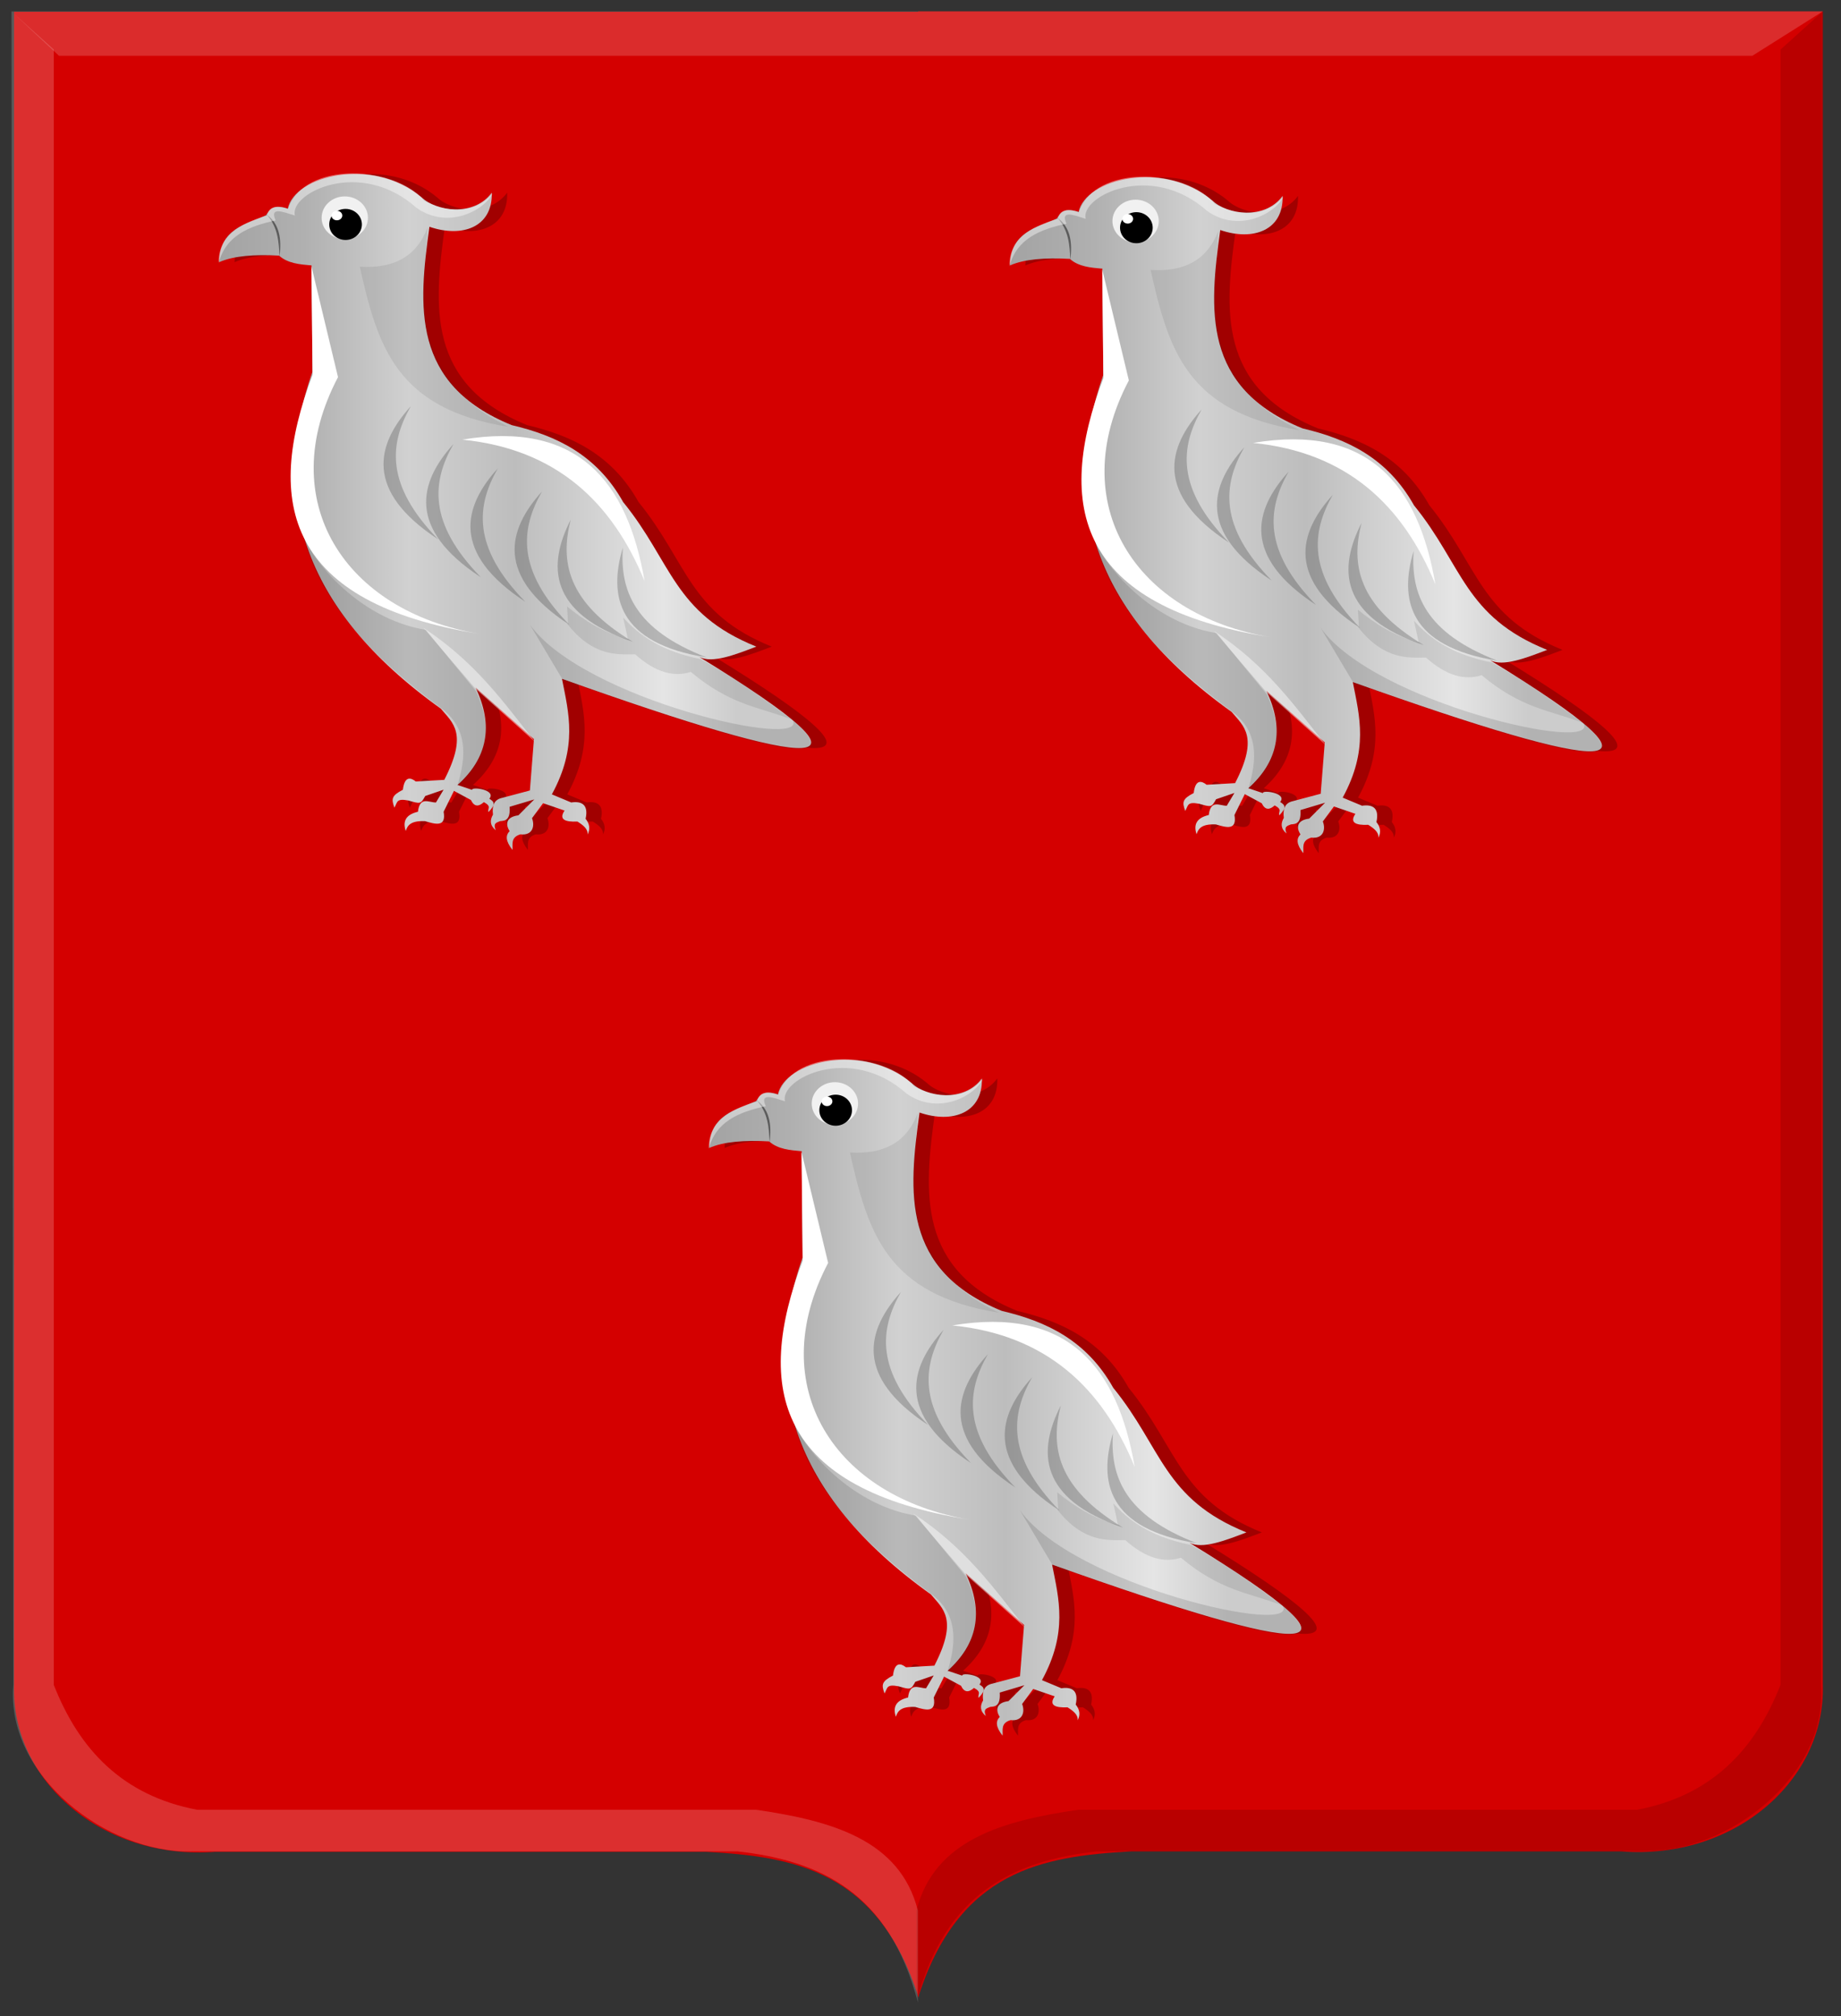
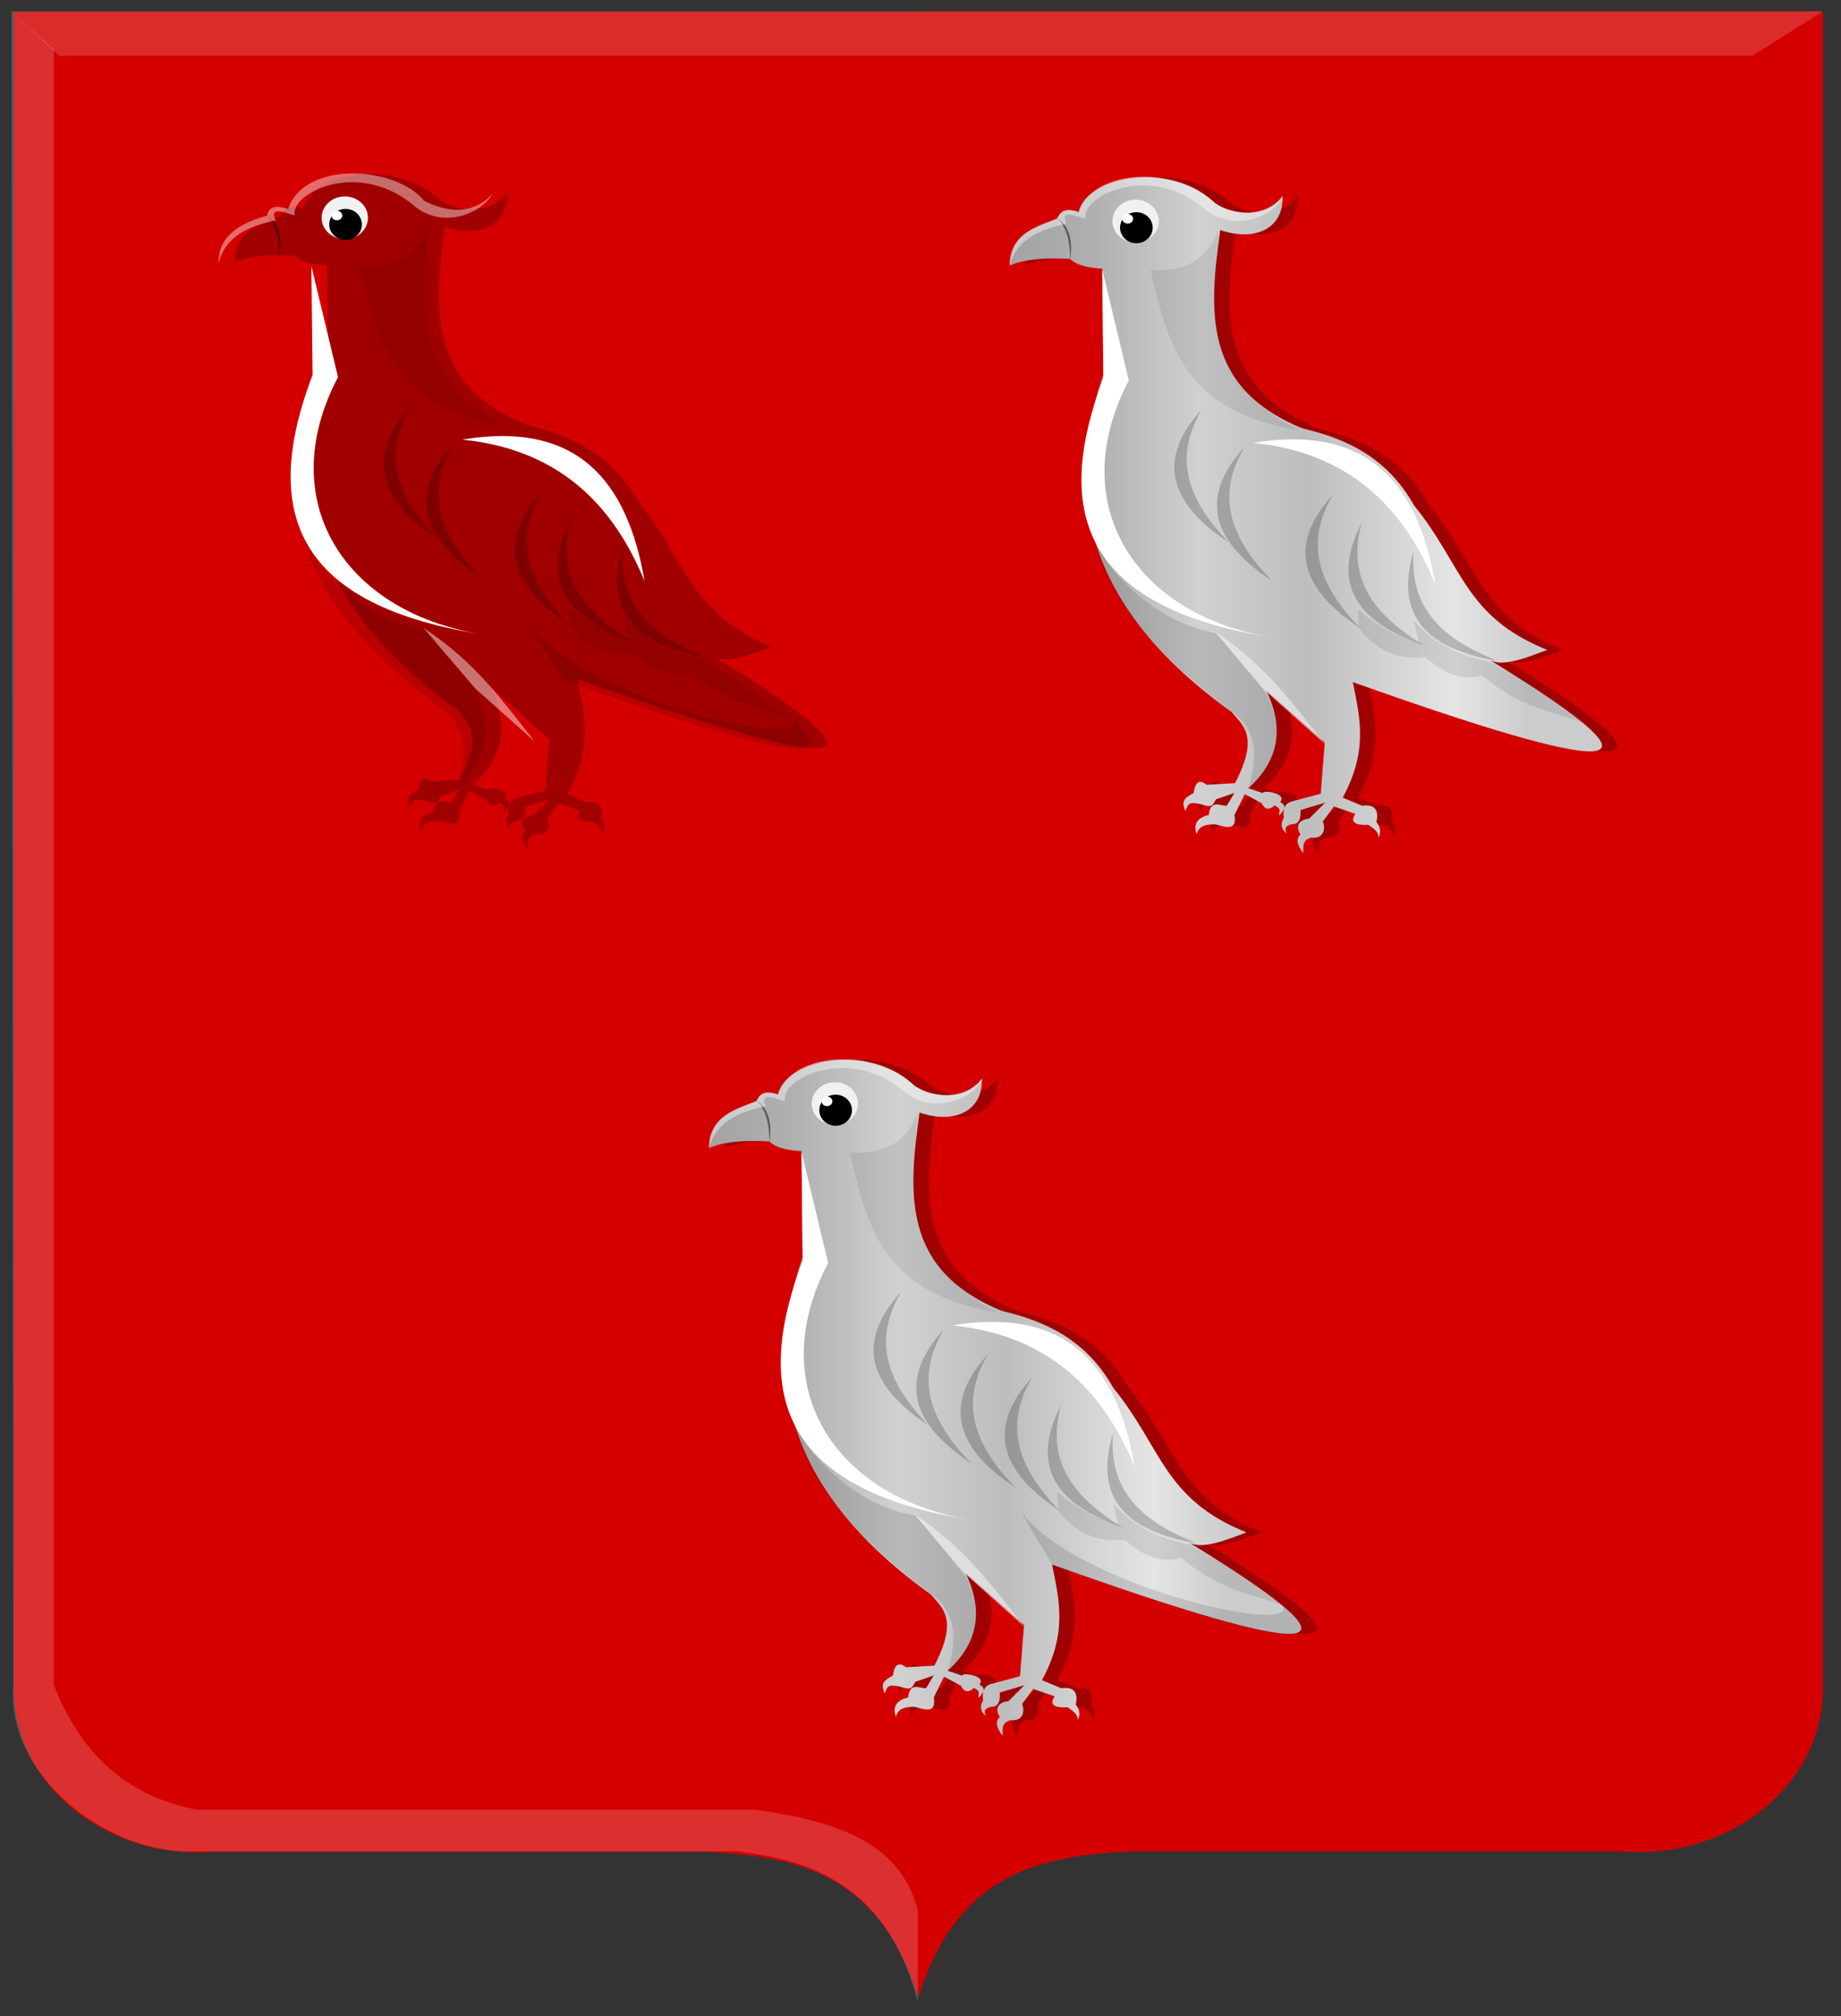
<svg xmlns="http://www.w3.org/2000/svg" xmlns:ns1="http://www.inkscape.org/namespaces/inkscape" xmlns:ns2="http://sodipodi.sourceforge.net/DTD/sodipodi-0.dtd" xmlns:xlink="http://www.w3.org/1999/xlink" width="254.93" height="279.125" id="svg4363" version="1.1" ns1:version="0.48.4 r9939" ns2:docname="Nieuw document 9">
  <rect width="100%" height="100%" fill="#333333" stroke="none" />
  <defs id="defs4365">
    <linearGradient ns1:collect="always" xlink:href="#linearGradient21651" id="linearGradient4421" gradientUnits="userSpaceOnUse" x1="0" y1="174.07" x2="30" y2="174.07" gradientTransform="translate(0,158.891)" />
    <linearGradient id="linearGradient21651">
      <stop id="stop21653" offset="0" style="stop-color:#cc992d;stop-opacity:1;" />
      <stop id="stop21655" offset="0.143" style="stop-color:#e1a832;stop-opacity:1;" />
      <stop style="stop-color:#e5cf5c;stop-opacity:1;" offset="0.321" id="stop21657" />
      <stop id="stop21659" offset="0.5" style="stop-color:#e5c547;stop-opacity:1;" />
      <stop style="stop-color:#ffffa3;stop-opacity:1;" offset="0.75" id="stop21661" />
      <stop id="stop21663" offset="0.875" style="stop-color:#ffd94d;stop-opacity:1;" />
      <stop style="stop-color:#ffdb4e;stop-opacity:1;" offset="1" id="stop21665" />
    </linearGradient>
    <linearGradient gradientUnits="userSpaceOnUse" y2="174.07" x2="30" y1="174.07" x1="0" id="linearGradient4379" xlink:href="#linearGradient21651" ns1:collect="always" />
    <linearGradient id="linearGradient4070-8-2-8-8-7-0-6-5">
      <stop style="stop-color:#a3a3a3;stop-opacity:1;" offset="0" id="stop4072-1-2-6-4-1-4-7-9" />
      <stop style="stop-color:#b0b0b0;stop-opacity:1;" offset="0.143" id="stop4074-8-0-7-0-4-8-7-1" />
      <stop id="stop4076-6-1-0-3-7-5-9-8" offset="0.321" style="stop-color:#d1d1d1;stop-opacity:1;" />
      <stop style="stop-color:#bdbdbd;stop-opacity:1;" offset="0.5" id="stop4078-0-2-8-7-6-7-6-1" />
      <stop id="stop4080-2-7-1-8-8-3-4-7" offset="0.75" style="stop-color:#e5e5e5;stop-opacity:1;" />
      <stop style="stop-color:#cccccc;stop-opacity:1;" offset="0.875" id="stop4082-4-7-8-3-2-3-1-8" />
      <stop id="stop4084-9-0-3-1-3-0-9-6" offset="1" style="stop-color:#cccccc;stop-opacity:1;" />
    </linearGradient>
    <linearGradient gradientUnits="userSpaceOnUse" y2="204.963" x2="29.643" y1="204.963" x1="3.214" id="linearGradient4389" xlink:href="#linearGradient4070-8-2-8-8-7-0-6-5" ns1:collect="always" gradientTransform="translate(336.429,486.112)" />
    <linearGradient ns1:collect="always" xlink:href="#linearGradient4070-8-2-8-8-7-0-6-5" id="linearGradient5070" x1="263.31" y1="457.947" x2="321.082" y2="457.947" gradientUnits="userSpaceOnUse" />
    <linearGradient ns1:collect="always" xlink:href="#linearGradient4070-8-2-8-8-7-0-6-5" id="linearGradient5078" x1="340.482" y1="458.288" x2="398.255" y2="458.288" gradientUnits="userSpaceOnUse" />
    <linearGradient ns1:collect="always" xlink:href="#linearGradient4070-8-2-8-8-7-0-6-5" id="linearGradient5086" x1="311.137" y1="550.219" x2="368.91" y2="550.219" gradientUnits="userSpaceOnUse" />
  </defs>
  <ns2:namedview id="base" pagecolor="#ffffff" bordercolor="#666666" borderopacity="1.0" ns1:pageopacity="0.0" ns1:pageshadow="2" ns1:zoom="1.979899" ns1:cx="143.65607" ns1:cy="123.7911" ns1:document-units="px" ns1:current-layer="layer1-1" showgrid="false" fit-margin-top="0" fit-margin-left="0" fit-margin-right="0" fit-margin-bottom="0" ns1:window-width="1600" ns1:window-height="837" ns1:window-x="-8" ns1:window-y="-8" ns1:window-maximized="1" />
  <g ns1:label="Laag 1" ns1:groupmode="layer" id="layer1" transform="translate(-215.693,-384.409)">
    <g transform="matrix(1.419,0,0,1.329,-127.6,-153.325)" id="layer1-1" ns1:label="Laag 1">
      <path ns2:nodetypes="cccccccc" id="path2830" d="m 331.569,405.842 -88.271,0 0,174.318 c -0.291,9.927 8.615,18.264 19.653,17.359 l 24.841,0 23.038,0 c 8.578,0.507 16.814,1.951 20.738,15.19 l 0,-206.867 z" style="fill:#d40000;fill-opacity:1;stroke:#000000;stroke-width:1px;stroke-linecap:butt;stroke-linejoin:miter;stroke-opacity:0" ns1:connector-curvature="0" />
      <path ns2:nodetypes="cccccccc" id="path2830-5" d="m 331.535,405.8 88.271,0 0,174.318 c 0.291,9.927 -8.615,18.264 -19.653,17.359 l -24.841,0 -23.038,0 c -8.578,0.507 -16.814,1.951 -20.738,15.19 -16.653,-73.201 -11.673,-140.887 0,-206.867 z" style="fill:#d40000;fill-opacity:1;stroke:#000000;stroke-width:1px;stroke-linecap:butt;stroke-linejoin:miter;stroke-opacity:0" ns1:connector-curvature="0" />
-       <path ns2:nodetypes="ccccccccccc" id="path4051-6" d="m 419.806,405.8 -4.126,3.978 0,170.339 c -2.48,6.762 -6.737,11.554 -13.994,13.02 l -54.541,0 c -7.412,1.149 -14.045,3.149 -15.788,10.488 l 0,9.584 c 2.767,-11.48 9.591,-14.783 17.582,-15.732 l 53.286,0 c 8.205,0.21 18.143,-7.82 17.403,-17.359 l 0.179,-174.318 z" style="fill:#000000;fill-opacity:0.127;stroke:#000000;stroke-width:1px;stroke-linecap:butt;stroke-linejoin:miter;stroke-opacity:0" ns1:connector-curvature="0" />
      <path ns2:nodetypes="ccccccccccc" id="path4051" d="m 243.045,405.8 4.127,3.978 0,170.339 c 2.48,6.762 6.737,11.554 13.994,13.02 l 54.541,0 c 7.412,1.149 14.045,3.149 15.788,10.488 l 0,9.584 c -2.767,-11.48 -9.591,-14.783 -17.582,-15.732 l -53.286,0 c -8.205,0.21 -18.143,-7.82 -17.403,-17.359 l -0.179,-174.318 z" style="fill:#ffffff;fill-opacity:0.184;stroke:#000000;stroke-width:1px;stroke-linecap:butt;stroke-linejoin:miter;stroke-opacity:0" ns1:connector-curvature="0" />
      <path ns2:nodetypes="ccccc" id="path25964" d="m 243.045,405.8 4.636,4.625 165.25,0 6.875,-4.625 -176.761,0 z" style="fill:#ffffff;fill-opacity:0.175;stroke:#000000;stroke-width:1px;stroke-linecap:butt;stroke-linejoin:miter;stroke-opacity:0" ns1:connector-curvature="0" />
      <path style="fill:#000000;fill-opacity:0.241;stroke:none" d="m 319.343,518.618 c -1.433,-0.508 -1.769,0.103 -2.127,0.691 -2.029,0.977 -4.493,1.39 -4.575,4.888 1.399,-0.659 3.426,-0.825 5.848,-0.682 0.852,0.815 2.016,0.912 3.174,1.022 l 0.084,11.075 c -4.127,12.641 -1.363,24.501 12.531,35.1 1.139,1.468 2.687,2.538 0.334,7.412 l -2.778,0.17 c -0.471,-0.396 -1.092,-0.629 -1.264,0.863 -1.101,0.609 -1.142,0.934 -0.825,1.864 0.315,-0.575 0.16,-0.989 1.368,-0.745 1.144,0.349 1.201,0.396 1.639,-0.469 l 1.794,-0.659 -0.75,1.34 c -0.691,-0.02 -1.577,-0.665 -1.754,0.958 -1.175,0.291 -1.511,0.988 -1.19,2.002 0.177,-0.57 0.463,-1.084 1.88,-1.022 1.041,0.327 2.082,0.653 1.817,-0.98 l 1.008,-2.175 1.653,0.951 c 0.331,0.739 0.767,0.703 1.265,0.223 0.805,0.464 0.326,0.647 0.451,1.034 0.709,-0.779 0.591,-1.073 0.082,-1.386 0.731,-0.948 -1.774,-1.287 -1.681,-0.926 l -1.42,-0.511 c 2.888,-2.759 3.565,-6.12 1.754,-10.159 l 5.701,5.388 -0.397,5.346 -2.699,0.767 c -0.845,0.19 -0.998,0.879 -0.901,1.747 -0.309,0.567 -0.314,1.116 0.266,1.626 -0.294,-0.802 0.142,-0.792 0.428,-0.949 0.519,-0.032 1.012,-0.123 0.93,-1.491 l 2.407,-0.768 -1.551,1.656 c -1.242,0.169 -1.268,0.968 -0.855,1.644 -0.406,0.447 -0.411,1.012 0.273,1.959 0.061,-0.53 -0.228,-1.307 0.782,-1.622 1.196,0.143 1.422,-0.868 1.128,-1.682 l 1.081,-1.563 2.097,0.768 c -0.572,0.902 -0.009,1.207 1.255,1.145 0.549,0.371 1.043,0.761 0.989,1.355 0.274,-0.576 0.202,-1.122 -0.192,-1.642 0.32,-1.54 -0.452,-1.854 -1.403,-1.702 l -1.89,-0.843 c 2.543,-4.979 1.649,-8.456 0.988,-12.035 25.125,9.564 32.792,10.404 13.411,-2.272 1.27,0.676 3.414,-0.209 5.553,-1.084 -8.1,-3.482 -8.215,-8.8 -12.996,-15.06 -2.581,-4.928 -6.517,-6.921 -10.869,-8.012 -9.833,-4.261 -9.104,-12.399 -8.034,-20.663 3.202,1.177 6.186,0.042 6.084,-3.554 -1.753,2.548 -5.457,1.929 -6.852,0.482 -4.873,-4.325 -12.411,-2.196 -13.052,1.179 z" id="path2996-3" ns1:connector-curvature="0" ns2:nodetypes="cccccccccccccccccccccccccccccccccccccccccccccccccccccccc" />
      <path style="fill:#000000;fill-opacity:0.241;stroke:none" d="m 271.516,426.347 c -1.433,-0.508 -1.769,0.103 -2.127,0.691 -2.029,0.977 -4.493,1.39 -4.575,4.888 1.399,-0.659 3.426,-0.825 5.848,-0.682 0.852,0.815 2.016,0.912 3.174,1.022 l 0.084,11.075 c -4.127,12.641 -1.363,24.501 12.531,35.1 1.139,1.468 2.687,2.538 0.334,7.412 l -2.778,0.17 c -0.471,-0.396 -1.092,-0.629 -1.264,0.863 -1.101,0.609 -1.142,0.934 -0.825,1.864 0.315,-0.575 0.16,-0.989 1.368,-0.745 1.144,0.349 1.201,0.396 1.639,-0.469 l 1.794,-0.659 -0.75,1.34 c -0.691,-0.02 -1.577,-0.665 -1.754,0.958 -1.175,0.291 -1.511,0.988 -1.19,2.002 0.177,-0.57 0.463,-1.084 1.88,-1.022 1.041,0.327 2.082,0.653 1.817,-0.98 l 1.008,-2.175 1.653,0.951 c 0.331,0.739 0.767,0.703 1.265,0.223 0.805,0.464 0.326,0.647 0.451,1.034 0.709,-0.779 0.591,-1.073 0.082,-1.386 0.731,-0.948 -1.774,-1.287 -1.681,-0.926 l -1.42,-0.511 c 2.888,-2.759 3.565,-6.12 1.754,-10.159 l 5.701,5.388 -0.397,5.346 -2.699,0.767 c -0.845,0.19 -0.998,0.879 -0.901,1.747 -0.309,0.567 -0.314,1.116 0.266,1.626 -0.294,-0.802 0.142,-0.792 0.428,-0.949 0.519,-0.032 1.012,-0.123 0.93,-1.491 l 2.407,-0.768 -1.551,1.656 c -1.242,0.169 -1.268,0.968 -0.855,1.644 -0.406,0.447 -0.411,1.012 0.273,1.959 0.061,-0.53 -0.228,-1.307 0.782,-1.622 1.196,0.143 1.422,-0.868 1.128,-1.682 l 1.081,-1.563 2.097,0.768 c -0.572,0.902 -0.009,1.207 1.255,1.145 0.549,0.371 1.043,0.761 0.989,1.355 0.274,-0.576 0.202,-1.122 -0.192,-1.642 0.32,-1.54 -0.452,-1.854 -1.403,-1.702 l -1.89,-0.843 c 2.543,-4.979 1.649,-8.456 0.988,-12.035 25.125,9.564 32.792,10.404 13.411,-2.272 1.27,0.676 3.414,-0.209 5.553,-1.084 -8.1,-3.482 -8.215,-8.8 -12.996,-15.06 -2.581,-4.928 -6.517,-6.921 -10.869,-8.012 -9.833,-4.261 -9.104,-12.399 -8.034,-20.663 3.202,1.177 6.186,0.042 6.084,-3.554 -1.753,2.548 -5.457,1.929 -6.852,0.482 -4.873,-4.325 -12.411,-2.196 -13.052,1.179 z" id="path2996-4-0" ns1:connector-curvature="0" ns2:nodetypes="cccccccccccccccccccccccccccccccccccccccccccccccccccccccc" />
      <path style="fill:#000000;fill-opacity:0.241;stroke:none" d="m 348.688,426.687 c -1.433,-0.508 -1.769,0.103 -2.127,0.691 -2.029,0.977 -4.493,1.39 -4.575,4.888 1.399,-0.659 3.426,-0.825 5.848,-0.682 0.852,0.815 2.016,0.912 3.174,1.022 l 0.084,11.075 c -4.127,12.641 -1.363,24.501 12.531,35.1 1.139,1.468 2.687,2.538 0.334,7.412 l -2.778,0.17 c -0.471,-0.396 -1.092,-0.629 -1.264,0.863 -1.101,0.609 -1.142,0.934 -0.825,1.864 0.315,-0.575 0.16,-0.989 1.368,-0.745 1.144,0.349 1.201,0.396 1.639,-0.469 l 1.794,-0.659 -0.75,1.34 c -0.691,-0.02 -1.577,-0.665 -1.754,0.958 -1.175,0.291 -1.511,0.988 -1.19,2.002 0.177,-0.57 0.463,-1.084 1.88,-1.022 1.041,0.327 2.082,0.653 1.817,-0.98 l 1.008,-2.175 1.653,0.951 c 0.331,0.739 0.767,0.703 1.265,0.223 0.805,0.464 0.327,0.647 0.451,1.034 0.709,-0.779 0.591,-1.073 0.082,-1.386 0.731,-0.948 -1.774,-1.287 -1.681,-0.926 l -1.42,-0.511 c 2.888,-2.759 3.565,-6.12 1.754,-10.159 l 5.701,5.388 -0.397,5.346 -2.699,0.767 c -0.845,0.19 -0.998,0.879 -0.901,1.747 -0.309,0.567 -0.314,1.116 0.266,1.626 -0.294,-0.802 0.142,-0.792 0.428,-0.949 0.519,-0.032 1.012,-0.123 0.93,-1.491 l 2.407,-0.768 -1.551,1.656 c -1.242,0.169 -1.268,0.968 -0.855,1.644 -0.406,0.447 -0.411,1.012 0.273,1.959 0.061,-0.53 -0.228,-1.307 0.782,-1.622 1.196,0.143 1.422,-0.868 1.128,-1.682 l 1.081,-1.563 2.097,0.768 c -0.572,0.902 -0.009,1.207 1.255,1.145 0.549,0.371 1.043,0.761 0.989,1.355 0.274,-0.576 0.202,-1.122 -0.192,-1.642 0.32,-1.54 -0.452,-1.854 -1.403,-1.702 l -1.89,-0.843 c 2.543,-4.979 1.649,-8.456 0.988,-12.035 25.125,9.564 32.792,10.404 13.411,-2.272 1.27,0.676 3.414,-0.209 5.553,-1.084 -8.1,-3.482 -8.215,-8.8 -12.996,-15.06 -2.581,-4.928 -6.517,-6.921 -10.869,-8.012 -9.833,-4.261 -9.104,-12.399 -8.034,-20.663 3.202,1.177 6.186,0.042 6.084,-3.554 -1.753,2.548 -5.457,1.929 -6.852,0.482 -4.873,-4.325 -12.411,-2.196 -13.052,1.179 z" id="path2996-2-9" ns1:connector-curvature="0" ns2:nodetypes="cccccccccccccccccccccccccccccccccccccccccccccccccccccccc" />
      <path style="fill:url(#linearGradient5086);stroke:none;fill-opacity:1.0" d="m 317.84,518.618 c -1.433,-0.508 -1.769,0.103 -2.127,0.691 -2.029,0.977 -4.493,1.39 -4.575,4.888 1.399,-0.659 3.426,-0.825 5.848,-0.682 0.852,0.815 2.016,0.912 3.174,1.022 l 0.084,11.075 c -4.127,12.641 -1.363,24.501 12.531,35.1 1.139,1.468 2.687,2.538 0.334,7.412 l -2.778,0.17 c -0.471,-0.396 -1.092,-0.629 -1.264,0.863 -1.101,0.609 -1.142,0.934 -0.825,1.864 0.315,-0.575 0.16,-0.989 1.368,-0.745 1.144,0.349 1.201,0.396 1.639,-0.469 l 1.794,-0.659 -0.75,1.34 c -0.691,-0.02 -1.577,-0.665 -1.754,0.958 -1.175,0.291 -1.511,0.988 -1.19,2.002 0.177,-0.57 0.463,-1.084 1.88,-1.022 1.041,0.327 2.082,0.653 1.817,-0.98 l 1.008,-2.175 1.653,0.951 c 0.331,0.739 0.767,0.703 1.265,0.223 0.805,0.464 0.326,0.647 0.451,1.034 0.709,-0.779 0.591,-1.073 0.082,-1.386 0.731,-0.948 -1.774,-1.287 -1.681,-0.926 l -1.42,-0.511 c 2.888,-2.759 3.565,-6.12 1.754,-10.159 l 5.701,5.388 -0.397,5.346 -2.699,0.767 c -0.845,0.19 -0.998,0.879 -0.901,1.747 -0.309,0.567 -0.314,1.116 0.266,1.626 -0.294,-0.802 0.142,-0.792 0.428,-0.949 0.519,-0.032 1.012,-0.123 0.93,-1.491 l 2.407,-0.768 -1.551,1.656 c -1.242,0.169 -1.268,0.968 -0.855,1.644 -0.406,0.447 -0.411,1.012 0.273,1.959 0.061,-0.53 -0.228,-1.307 0.782,-1.622 1.196,0.143 1.422,-0.868 1.128,-1.682 l 1.081,-1.563 2.097,0.768 c -0.572,0.902 -0.009,1.207 1.255,1.145 0.549,0.371 1.043,0.761 0.989,1.355 0.274,-0.576 0.202,-1.122 -0.192,-1.642 0.32,-1.54 -0.452,-1.854 -1.403,-1.702 l -1.89,-0.843 c 2.543,-4.979 1.649,-8.456 0.988,-12.035 25.125,9.564 32.792,10.404 13.411,-2.272 1.27,0.676 3.414,-0.209 5.553,-1.084 -8.1,-3.482 -8.215,-8.8 -12.996,-15.06 -2.581,-4.928 -6.517,-6.921 -10.869,-8.012 -9.833,-4.261 -9.104,-12.399 -8.034,-20.663 3.202,1.177 6.186,0.042 6.084,-3.554 -1.753,2.548 -5.457,1.929 -6.852,0.482 -4.873,-4.325 -12.411,-2.196 -13.052,1.179 z" id="path2996-1" ns1:connector-curvature="0" ns2:nodetypes="cccccccccccccccccccccccccccccccccccccccccccccccccccccccc" />
      <path style="fill:#000000;fill-opacity:0.467;stroke:none" d="m 315.794,519.256 c 1.218,0.942 1.458,2.497 1.232,4.345 -0.06,-1.505 -0.138,-3.007 -1.232,-4.345 z" id="path2998-5" ns1:connector-curvature="0" ns2:nodetypes="ccc" />
      <path transform="matrix(0.083,0,0,0.084,-63.699,378.024)" ns2:type="arc" style="fill:#f1f1f1;fill-opacity:1;fill-rule:evenodd;stroke:none" id="path3768-42" ns2:cx="4663.8394" ns2:cy="1685.13" ns2:rx="27.232143" ns2:ry="26.517857" d="m 4691.072,1685.13 c 0,14.645 -12.192,26.518 -27.232,26.518 -15.04,0 -27.232,-11.873 -27.232,-26.518 0,-14.645 12.192,-26.518 27.232,-26.518 15.04,0 27.232,11.873 27.232,26.518 z" />
      <path ns2:type="arc" style="fill:#000000;fill-opacity:1;fill-rule:evenodd;stroke:none" id="path3770-0" ns2:cx="4660.1787" ns2:cy="1686.2908" ns2:rx="16.428572" ns2:ry="15.714286" d="m 4676.607,1686.291 c 0,8.679 -7.355,15.714 -16.429,15.714 -9.073,0 -16.429,-7.036 -16.429,-15.714 0,-8.679 7.355,-15.714 16.429,-15.714 9.073,0 16.429,7.035 16.429,15.714 z" transform="matrix(0.097,0,0,0.103,-128.563,346.578)" />
      <path transform="matrix(0.083,0,0,0.084,-63.699,378.024)" ns2:type="arc" style="fill:#ffffff;fill-opacity:1;fill-rule:evenodd;stroke:none" id="path3772-9" ns2:cx="4654.5537" ns2:cy="1682.3622" ns2:rx="6.3392859" ns2:ry="5.8928571" d="m 4660.893,1682.362 c 0,3.255 -2.838,5.893 -6.339,5.893 -3.501,0 -6.339,-2.638 -6.339,-5.893 0,-3.255 2.838,-5.893 6.339,-5.893 3.501,0 6.339,2.638 6.339,5.893 z" />
      <path style="fill:#000000;fill-opacity:0.208;stroke:none" d="m 329.85,539.191 c -3.385,3.981 -4.573,8.821 2.673,13.886 -5.21,-5.697 -4.762,-9.994 -2.673,-13.886 z" id="path3774-73" ns1:connector-curvature="0" ns2:nodetypes="ccc" />
      <path style="fill:#000000;fill-opacity:0.208;stroke:none" d="m 334.009,543.138 c -3.385,3.981 -4.573,8.821 2.673,13.886 -5.21,-5.697 -4.762,-9.994 -2.673,-13.886 z" id="path3774-1-7" ns1:connector-curvature="0" ns2:nodetypes="ccc" />
      <path style="fill:#000000;fill-opacity:0.208;stroke:none" d="m 338.333,545.677 c -3.385,3.981 -4.573,8.821 2.673,13.886 -5.21,-5.697 -4.762,-9.994 -2.673,-13.886 z" id="path3774-7-2" ns1:connector-curvature="0" ns2:nodetypes="ccc" />
      <path style="fill:#000000;fill-opacity:0.208;stroke:none" d="m 342.645,548.086 c -3.385,3.981 -4.573,8.821 2.673,13.886 -5.21,-5.697 -4.762,-9.994 -2.673,-13.886 z" id="path3774-4-6" ns1:connector-curvature="0" ns2:nodetypes="ccc" />
      <path style="fill:#000000;fill-opacity:0.208;stroke:none" d="m 345.445,551.03 c -2.269,4.734 -2.199,9.722 6.08,12.721 -6.47,-4.141 -7.118,-8.412 -6.08,-12.721 z" id="path3774-0-0" ns1:connector-curvature="0" ns2:nodetypes="ccc" />
      <path style="fill:#000000;fill-opacity:0.208;stroke:none" d="m 350.53,553.934 c -1.418,5.067 -0.49,9.965 8.177,11.434 -7.083,-2.918 -8.457,-7.006 -8.177,-11.434 z" id="path3774-0-9-16" ns1:connector-curvature="0" ns2:nodetypes="ccc" />
      <path style="fill:#ffffff;fill-opacity:0.453;stroke:none" d="m 331.061,562.278 5.096,6.347 5.806,5.538 c -3.045,-4.082 -5.724,-8.238 -10.902,-11.884 z" id="path3833-57" ns1:connector-curvature="0" ns2:nodetypes="cccc" />
      <path style="fill:#000000;fill-opacity:0.127;stroke:none" d="m 341.465,561.957 3.19,5.723 c 14.076,5.331 29.573,10.799 22.447,4.217 1.643,3.181 -20.381,-2.123 -25.637,-9.94 z" id="path3835-54" ns1:connector-curvature="0" ns2:nodetypes="cccc" />
      <path style="fill:#000000;fill-opacity:0.08;stroke:none" d="m 331.479,520.576 c -1.114,3.159 -3.452,4.303 -6.612,4.092 1.742,8.335 3.563,14.819 14.531,16.687 -3.939,-1.991 -6.23,-4.768 -7.406,-8.077 -1.311,-3.69 -0.763,-7.921 -0.513,-12.702 z" id="path3837-1" ns1:connector-curvature="0" ns2:nodetypes="cccsc" />
      <path style="fill:#ffffff;stroke:none" d="m 334.862,542.684 c 11.234,-2.005 16.114,4.28 17.794,14.738 -3.175,-8.244 -8.613,-13.754 -17.794,-14.738 z" id="path3839-2" ns1:connector-curvature="0" ns2:nodetypes="ccc" />
      <path style="fill:#000000;fill-opacity:0.094;stroke:none" d="m 345.179,561.597 -0.084,-1.533 c 1.62,1.409 3.427,2.675 5.931,3.408 l -0.459,-2.258 c 2.25,2.705 4.964,3.762 7.602,4.345 3.488,2.087 6.204,4.174 8.813,6.262 -3.155,-1.289 -5.949,-1.474 -9.816,-4.941 -1.603,0.55 -3.382,0.114 -5.43,-1.832 -1.678,0 -4.081,0.301 -6.641,-3.195 l 0.084,0" id="path3841-0" ns1:connector-curvature="0" ns2:nodetypes="cccccccccc" />
      <path style="fill:#000000;fill-opacity:0.118;stroke:none" d="m 319.255,552.258 c 0.378,2.221 5.132,9.043 12.05,10.241 l 4.903,6.386 c 1.515,3.51 1.37,6.851 -1.831,9.879 0.927,-3.158 0.983,-6.033 -1.536,-8.072 -7.977,-6.226 -12.382,-12.368 -13.586,-18.434 z" id="path3843-0" ns1:connector-curvature="0" ns2:nodetypes="cccccc" />
      <path style="fill:#ffffff;stroke:none" d="m 320.141,524.608 0.118,11.325 c -4.791,13.445 -2.448,23.786 16.303,26.988 -13.192,-2.359 -20.172,-13.85 -13.822,-26.747 z" id="path3845-1" ns1:connector-curvature="0" ns2:nodetypes="ccccc" />
      <path style="fill:#ffffff;fill-opacity:0.42;stroke:none" d="m 311.095,524.282 c -0.074,-2.767 1.971,-4.093 4.72,-4.941 0.148,-0.824 0.731,-1.161 2.047,-0.682 1.61,-5.1 10.515,-4.497 13.283,-0.852 3.374,1.818 5.54,0.652 6.683,-0.767 -0.859,1.816 -4.409,3.785 -7.435,1.491 -5.532,-5.266 -12.435,-1.491 -11.862,0.809 -1.152,-0.382 -2.5,-0.97 -1.88,0.511 -2.65,0.595 -4.894,1.638 -5.555,4.43 z" id="path3847-46" ns1:connector-curvature="0" ns2:nodetypes="ccccccccc" />
-       <path style="fill:url(#linearGradient5070);stroke:none;fill-opacity:1.0" d="m 270.012,426.347 c -1.433,-0.508 -1.769,0.103 -2.127,0.691 -2.029,0.977 -4.493,1.39 -4.575,4.888 1.399,-0.659 3.426,-0.825 5.848,-0.682 0.852,0.815 2.016,0.912 3.174,1.022 l 0.084,11.075 c -4.127,12.641 -1.363,24.501 12.531,35.1 1.139,1.468 2.687,2.538 0.334,7.412 l -2.778,0.17 c -0.471,-0.396 -1.092,-0.629 -1.264,0.863 -1.101,0.609 -1.142,0.934 -0.825,1.864 0.315,-0.575 0.16,-0.989 1.368,-0.745 1.144,0.349 1.201,0.396 1.639,-0.469 l 1.794,-0.659 -0.75,1.34 c -0.691,-0.02 -1.577,-0.665 -1.754,0.958 -1.175,0.291 -1.511,0.988 -1.19,2.002 0.177,-0.57 0.463,-1.084 1.88,-1.022 1.041,0.327 2.082,0.653 1.817,-0.98 l 1.008,-2.175 1.653,0.951 c 0.331,0.739 0.767,0.703 1.265,0.223 0.805,0.464 0.326,0.647 0.451,1.034 0.709,-0.779 0.591,-1.073 0.082,-1.386 0.731,-0.948 -1.774,-1.287 -1.681,-0.926 l -1.42,-0.511 c 2.888,-2.759 3.565,-6.12 1.754,-10.159 l 5.701,5.388 -0.397,5.346 -2.699,0.767 c -0.845,0.19 -0.998,0.879 -0.901,1.747 -0.309,0.567 -0.314,1.116 0.266,1.626 -0.294,-0.802 0.142,-0.792 0.428,-0.949 0.519,-0.032 1.012,-0.123 0.93,-1.491 l 2.407,-0.768 -1.551,1.656 c -1.242,0.169 -1.268,0.968 -0.855,1.644 -0.406,0.447 -0.411,1.012 0.273,1.959 0.061,-0.53 -0.228,-1.307 0.782,-1.622 1.196,0.143 1.422,-0.868 1.128,-1.682 l 1.081,-1.563 2.097,0.768 c -0.572,0.902 -0.009,1.207 1.255,1.145 0.549,0.371 1.043,0.761 0.989,1.355 0.274,-0.576 0.202,-1.122 -0.192,-1.642 0.32,-1.54 -0.452,-1.854 -1.403,-1.702 l -1.89,-0.843 c 2.543,-4.979 1.649,-8.456 0.988,-12.035 25.125,9.564 32.792,10.404 13.411,-2.272 1.27,0.676 3.414,-0.209 5.553,-1.084 -8.1,-3.482 -8.215,-8.8 -12.996,-15.06 -2.581,-4.928 -6.517,-6.921 -10.869,-8.012 -9.833,-4.261 -9.104,-12.399 -8.034,-20.663 3.202,1.177 6.186,0.042 6.084,-3.554 -1.753,2.548 -5.457,1.929 -6.852,0.482 -4.873,-4.325 -12.411,-2.196 -13.052,1.179 z" id="path2996-4-07" ns1:connector-curvature="0" ns2:nodetypes="cccccccccccccccccccccccccccccccccccccccccccccccccccccccc" />
      <path style="fill:#000000;fill-opacity:0.467;stroke:none" d="m 267.967,426.984 c 1.218,0.942 1.458,2.497 1.232,4.345 -0.06,-1.505 -0.138,-3.007 -1.232,-4.345 z" id="path2998-8-1" ns1:connector-curvature="0" ns2:nodetypes="ccc" />
      <path transform="matrix(0.083,0,0,0.084,-111.527,285.752)" ns2:type="arc" style="fill:#f1f1f1;fill-opacity:1;fill-rule:evenodd;stroke:none" id="path3768-8-7" ns2:cx="4663.8394" ns2:cy="1685.13" ns2:rx="27.232143" ns2:ry="26.517857" d="m 4691.072,1685.13 c 0,14.645 -12.192,26.518 -27.232,26.518 -15.04,0 -27.232,-11.873 -27.232,-26.518 0,-14.645 12.192,-26.518 27.232,-26.518 15.04,0 27.232,11.873 27.232,26.518 z" />
      <path ns2:type="arc" style="fill:#000000;fill-opacity:1;fill-rule:evenodd;stroke:none" id="path3770-2-7" ns2:cx="4660.1787" ns2:cy="1686.2908" ns2:rx="16.428572" ns2:ry="15.714286" d="m 4676.607,1686.291 c 0,8.679 -7.355,15.714 -16.429,15.714 -9.073,0 -16.429,-7.036 -16.429,-15.714 0,-8.679 7.355,-15.714 16.429,-15.714 9.073,0 16.429,7.035 16.429,15.714 z" transform="matrix(0.097,0,0,0.103,-176.39,254.306)" />
      <path transform="matrix(0.083,0,0,0.084,-111.527,285.752)" ns2:type="arc" style="fill:#ffffff;fill-opacity:1;fill-rule:evenodd;stroke:none" id="path3772-4-7" ns2:cx="4654.5537" ns2:cy="1682.3622" ns2:rx="6.3392859" ns2:ry="5.8928571" d="m 4660.893,1682.362 c 0,3.255 -2.838,5.893 -6.339,5.893 -3.501,0 -6.339,-2.638 -6.339,-5.893 0,-3.255 2.838,-5.893 6.339,-5.893 3.501,0 6.339,2.638 6.339,5.893 z" />
      <path style="fill:#000000;fill-opacity:0.208;stroke:none" d="m 282.022,446.92 c -3.385,3.981 -4.573,8.821 2.673,13.886 -5.21,-5.697 -4.762,-9.994 -2.673,-13.886 z" id="path3774-5-7" ns1:connector-curvature="0" ns2:nodetypes="ccc" />
      <path style="fill:#000000;fill-opacity:0.208;stroke:none" d="m 286.181,450.866 c -3.385,3.981 -4.573,8.821 2.673,13.886 -5.21,-5.697 -4.762,-9.994 -2.673,-13.886 z" id="path3774-1-5-33" ns1:connector-curvature="0" ns2:nodetypes="ccc" />
-       <path style="fill:#000000;fill-opacity:0.208;stroke:none" d="m 290.505,453.405 c -3.385,3.981 -4.573,8.821 2.673,13.886 -5.21,-5.697 -4.762,-9.994 -2.673,-13.886 z" id="path3774-7-1-5" ns1:connector-curvature="0" ns2:nodetypes="ccc" />
      <path style="fill:#000000;fill-opacity:0.208;stroke:none" d="m 294.817,455.815 c -3.385,3.981 -4.573,8.821 2.673,13.886 -5.21,-5.697 -4.762,-9.994 -2.673,-13.886 z" id="path3774-4-7-99" ns1:connector-curvature="0" ns2:nodetypes="ccc" />
      <path style="fill:#000000;fill-opacity:0.208;stroke:none" d="m 297.618,458.759 c -2.269,4.734 -2.199,9.722 6.08,12.721 -6.47,-4.141 -7.118,-8.412 -6.08,-12.721 z" id="path3774-0-1-8" ns1:connector-curvature="0" ns2:nodetypes="ccc" />
      <path style="fill:#000000;fill-opacity:0.208;stroke:none" d="m 302.703,461.663 c -1.418,5.067 -0.49,9.965 8.177,11.434 -7.083,-2.918 -8.457,-7.006 -8.177,-11.434 z" id="path3774-0-9-1-1" ns1:connector-curvature="0" ns2:nodetypes="ccc" />
      <path style="fill:#ffffff;fill-opacity:0.453;stroke:none" d="m 283.233,470.007 5.096,6.347 5.806,5.538 c -3.045,-4.082 -5.724,-8.238 -10.902,-11.884 z" id="path3833-5-8" ns1:connector-curvature="0" ns2:nodetypes="cccc" />
      <path style="fill:#000000;fill-opacity:0.127;stroke:none" d="m 293.638,469.686 3.19,5.723 c 14.076,5.331 29.573,10.799 22.447,4.217 1.643,3.181 -20.381,-2.123 -25.637,-9.94 z" id="path3835-2-2" ns1:connector-curvature="0" ns2:nodetypes="cccc" />
      <path style="fill:#000000;fill-opacity:0.08;stroke:none" d="m 283.651,428.305 c -1.114,3.159 -3.452,4.303 -6.612,4.092 1.742,8.335 3.563,14.819 14.531,16.687 -3.939,-1.991 -6.23,-4.768 -7.406,-8.077 -1.311,-3.69 -0.763,-7.921 -0.513,-12.702 z" id="path3837-7-6" ns1:connector-curvature="0" ns2:nodetypes="cccsc" />
      <path style="fill:#ffffff;stroke:none" d="m 287.034,450.412 c 11.234,-2.005 16.114,4.28 17.794,14.738 -3.175,-8.244 -8.613,-13.754 -17.794,-14.738 z" id="path3839-6-60" ns1:connector-curvature="0" ns2:nodetypes="ccc" />
      <path style="fill:#000000;fill-opacity:0.094;stroke:none" d="m 297.351,469.325 -0.084,-1.533 c 1.62,1.409 3.427,2.675 5.931,3.408 l -0.459,-2.258 c 2.25,2.705 4.964,3.762 7.602,4.345 3.488,2.087 6.204,4.174 8.813,6.262 -3.155,-1.289 -5.949,-1.474 -9.816,-4.941 -1.603,0.55 -3.382,0.114 -5.43,-1.832 -1.678,0 -4.081,0.301 -6.641,-3.195 l 0.084,0" id="path3841-1-3" ns1:connector-curvature="0" ns2:nodetypes="cccccccccc" />
      <path style="fill:#000000;fill-opacity:0.118;stroke:none" d="m 271.427,459.987 c 0.378,2.221 5.132,9.043 12.05,10.241 l 4.903,6.386 c 1.515,3.51 1.37,6.85 -1.831,9.879 0.927,-3.158 0.983,-6.033 -1.536,-8.072 -7.977,-6.226 -12.382,-12.368 -13.586,-18.434 z" id="path3843-4-8" ns1:connector-curvature="0" ns2:nodetypes="cccccc" />
      <path style="fill:#ffffff;stroke:none" d="m 272.313,432.336 0.118,11.325 c -4.791,13.445 -2.448,23.786 16.303,26.988 -13.192,-2.359 -20.172,-13.85 -13.823,-26.747 z" id="path3845-2-0" ns1:connector-curvature="0" ns2:nodetypes="ccccc" />
      <path style="fill:#ffffff;fill-opacity:0.42;stroke:none" d="m 263.268,432.011 c -0.074,-2.767 1.971,-4.093 4.72,-4.941 0.148,-0.824 0.731,-1.161 2.047,-0.682 1.61,-5.1 10.515,-4.497 13.283,-0.852 3.374,1.818 5.54,0.652 6.683,-0.767 -0.859,1.816 -4.409,3.785 -7.435,1.491 -5.532,-5.266 -12.435,-1.491 -11.862,0.809 -1.152,-0.382 -2.5,-0.97 -1.88,0.511 -2.65,0.595 -4.894,1.638 -5.555,4.43 z" id="path3847-3-1" ns1:connector-curvature="0" ns2:nodetypes="ccccccccc" />
      <path style="fill:url(#linearGradient5078);stroke:none;fill-opacity:1.0" d="m 347.185,426.687 c -1.433,-0.508 -1.769,0.103 -2.127,0.691 -2.029,0.977 -4.493,1.39 -4.575,4.888 1.399,-0.659 3.426,-0.825 5.848,-0.682 0.852,0.815 2.016,0.912 3.174,1.022 l 0.084,11.075 c -4.127,12.641 -1.363,24.501 12.531,35.1 1.139,1.468 2.687,2.538 0.334,7.412 l -2.778,0.17 c -0.471,-0.396 -1.092,-0.629 -1.264,0.863 -1.101,0.609 -1.142,0.934 -0.825,1.864 0.315,-0.575 0.16,-0.989 1.368,-0.745 1.144,0.349 1.201,0.396 1.639,-0.469 l 1.794,-0.659 -0.75,1.34 c -0.691,-0.02 -1.577,-0.665 -1.754,0.958 -1.175,0.291 -1.511,0.988 -1.19,2.002 0.177,-0.57 0.463,-1.084 1.88,-1.022 1.041,0.327 2.082,0.653 1.817,-0.98 l 1.008,-2.175 1.653,0.951 c 0.331,0.739 0.767,0.703 1.265,0.223 0.805,0.464 0.327,0.647 0.451,1.034 0.709,-0.779 0.591,-1.073 0.082,-1.386 0.731,-0.948 -1.774,-1.287 -1.681,-0.926 l -1.42,-0.511 c 2.888,-2.759 3.565,-6.12 1.754,-10.159 l 5.701,5.388 -0.397,5.346 -2.699,0.767 c -0.845,0.19 -0.998,0.879 -0.901,1.747 -0.309,0.567 -0.314,1.116 0.266,1.626 -0.294,-0.802 0.142,-0.792 0.428,-0.949 0.519,-0.032 1.012,-0.123 0.93,-1.491 l 2.407,-0.768 -1.551,1.656 c -1.242,0.169 -1.268,0.968 -0.855,1.644 -0.406,0.447 -0.411,1.012 0.273,1.959 0.061,-0.53 -0.228,-1.307 0.782,-1.622 1.196,0.143 1.422,-0.868 1.128,-1.682 l 1.081,-1.563 2.097,0.768 c -0.572,0.902 -0.009,1.207 1.255,1.145 0.549,0.371 1.043,0.761 0.989,1.355 0.274,-0.576 0.202,-1.122 -0.192,-1.642 0.32,-1.54 -0.452,-1.854 -1.403,-1.702 l -1.89,-0.843 c 2.543,-4.979 1.649,-8.456 0.988,-12.035 25.125,9.564 32.792,10.404 13.411,-2.272 1.27,0.676 3.414,-0.209 5.553,-1.084 -8.1,-3.482 -8.215,-8.8 -12.996,-15.06 -2.581,-4.928 -6.517,-6.921 -10.869,-8.012 -9.833,-4.261 -9.104,-12.399 -8.034,-20.663 3.202,1.177 6.186,0.042 6.084,-3.554 -1.753,2.548 -5.457,1.929 -6.852,0.482 -4.873,-4.325 -12.411,-2.196 -13.052,1.179 z" id="path2996-2-2" ns1:connector-curvature="0" ns2:nodetypes="cccccccccccccccccccccccccccccccccccccccccccccccccccccccc" />
      <path style="fill:#000000;fill-opacity:0.467;stroke:none" d="m 345.139,427.325 c 1.218,0.942 1.458,2.497 1.232,4.345 -0.06,-1.505 -0.138,-3.007 -1.232,-4.345 z" id="path2998-2-5" ns1:connector-curvature="0" ns2:nodetypes="ccc" />
      <path transform="matrix(0.083,0,0,0.084,-34.354,286.093)" ns2:type="arc" style="fill:#f1f1f1;fill-opacity:1;fill-rule:evenodd;stroke:none" id="path3768-1-0" ns2:cx="4663.8394" ns2:cy="1685.13" ns2:rx="27.232143" ns2:ry="26.517857" d="m 4691.072,1685.13 c 0,14.645 -12.192,26.518 -27.232,26.518 -15.04,0 -27.232,-11.873 -27.232,-26.518 0,-14.645 12.192,-26.518 27.232,-26.518 15.04,0 27.232,11.873 27.232,26.518 z" />
      <path ns2:type="arc" style="fill:#000000;fill-opacity:1;fill-rule:evenodd;stroke:none" id="path3770-6-9" ns2:cx="4660.1787" ns2:cy="1686.2908" ns2:rx="16.428572" ns2:ry="15.714286" d="m 4676.607,1686.291 c 0,8.679 -7.355,15.714 -16.429,15.714 -9.073,0 -16.429,-7.036 -16.429,-15.714 0,-8.679 7.355,-15.714 16.429,-15.714 9.073,0 16.429,7.035 16.429,15.714 z" transform="matrix(0.097,0,0,0.103,-99.218,254.647)" />
      <path transform="matrix(0.083,0,0,0.084,-34.354,286.093)" ns2:type="arc" style="fill:#ffffff;fill-opacity:1;fill-rule:evenodd;stroke:none" id="path3772-8-4" ns2:cx="4654.5537" ns2:cy="1682.3622" ns2:rx="6.3392859" ns2:ry="5.8928571" d="m 4660.893,1682.362 c 0,3.255 -2.838,5.893 -6.339,5.893 -3.501,0 -6.339,-2.638 -6.339,-5.893 0,-3.255 2.838,-5.893 6.339,-5.893 3.501,0 6.339,2.638 6.339,5.893 z" />
      <path style="fill:#000000;fill-opacity:0.208;stroke:none" d="m 359.195,447.26 c -3.385,3.981 -4.573,8.821 2.673,13.886 -5.21,-5.697 -4.762,-9.994 -2.673,-13.886 z" id="path3774-57-7" ns1:connector-curvature="0" ns2:nodetypes="ccc" />
      <path style="fill:#000000;fill-opacity:0.208;stroke:none" d="m 363.354,451.207 c -3.385,3.981 -4.573,8.821 2.673,13.886 -5.21,-5.697 -4.762,-9.994 -2.673,-13.886 z" id="path3774-1-6-8" ns1:connector-curvature="0" ns2:nodetypes="ccc" />
-       <path style="fill:#000000;fill-opacity:0.208;stroke:none" d="m 367.678,453.746 c -3.385,3.981 -4.573,8.821 2.673,13.886 -5.21,-5.697 -4.762,-9.994 -2.673,-13.886 z" id="path3774-7-18-3" ns1:connector-curvature="0" ns2:nodetypes="ccc" />
+       <path style="fill:#000000;fill-opacity:0.208;stroke:none" d="m 367.678,453.746 z" id="path3774-7-18-3" ns1:connector-curvature="0" ns2:nodetypes="ccc" />
      <path style="fill:#000000;fill-opacity:0.208;stroke:none" d="m 371.99,456.155 c -3.385,3.981 -4.573,8.821 2.673,13.886 -5.21,-5.697 -4.762,-9.994 -2.673,-13.886 z" id="path3774-4-9-5" ns1:connector-curvature="0" ns2:nodetypes="ccc" />
      <path style="fill:#000000;fill-opacity:0.208;stroke:none" d="m 374.79,459.099 c -2.269,4.734 -2.199,9.722 6.08,12.721 -6.47,-4.141 -7.118,-8.412 -6.08,-12.721 z" id="path3774-0-2-1" ns1:connector-curvature="0" ns2:nodetypes="ccc" />
      <path style="fill:#000000;fill-opacity:0.208;stroke:none" d="m 379.875,462.004 c -1.418,5.067 -0.49,9.965 8.177,11.434 -7.083,-2.918 -8.457,-7.006 -8.177,-11.434 z" id="path3774-0-9-7-2" ns1:connector-curvature="0" ns2:nodetypes="ccc" />
      <path style="fill:#ffffff;fill-opacity:0.453;stroke:none" d="m 360.406,470.348 5.096,6.347 5.806,5.538 c -3.045,-4.082 -5.724,-8.238 -10.902,-11.884 z" id="path3833-9-0" ns1:connector-curvature="0" ns2:nodetypes="cccc" />
-       <path style="fill:#000000;fill-opacity:0.127;stroke:none" d="m 370.81,470.026 3.19,5.723 c 14.076,5.331 29.573,10.799 22.447,4.217 1.643,3.181 -20.381,-2.123 -25.637,-9.94 z" id="path3835-5-1" ns1:connector-curvature="0" ns2:nodetypes="cccc" />
      <path style="fill:#000000;fill-opacity:0.08;stroke:none" d="m 360.824,428.646 c -1.114,3.159 -3.452,4.303 -6.612,4.092 1.742,8.335 3.563,14.819 14.531,16.687 -3.939,-1.991 -6.23,-4.768 -7.406,-8.077 -1.311,-3.69 -0.763,-7.921 -0.513,-12.702 z" id="path3837-4-6" ns1:connector-curvature="0" ns2:nodetypes="cccsc" />
      <path style="fill:#ffffff;stroke:none" d="m 364.207,450.753 c 11.234,-2.005 16.114,4.28 17.794,14.738 -3.175,-8.244 -8.613,-13.754 -17.794,-14.738 z" id="path3839-3-4" ns1:connector-curvature="0" ns2:nodetypes="ccc" />
      <path style="fill:#000000;fill-opacity:0.094;stroke:none" d="m 374.524,469.666 -0.084,-1.533 c 1.62,1.409 3.427,2.675 5.931,3.408 l -0.459,-2.258 c 2.25,2.705 4.964,3.762 7.602,4.345 3.488,2.087 6.204,4.174 8.813,6.262 -3.155,-1.289 -5.949,-1.474 -9.816,-4.941 -1.603,0.55 -3.382,0.114 -5.43,-1.832 -1.678,0 -4.081,0.301 -6.641,-3.195 l 0.084,0" id="path3841-12-0" ns1:connector-curvature="0" ns2:nodetypes="cccccccccc" />
      <path style="fill:#000000;fill-opacity:0.118;stroke:none" d="m 348.6,460.328 c 0.378,2.221 5.132,9.043 12.05,10.241 l 4.903,6.386 c 1.515,3.51 1.37,6.85 -1.831,9.879 0.927,-3.158 0.983,-6.033 -1.536,-8.072 -7.977,-6.226 -12.382,-12.368 -13.586,-18.434 z" id="path3843-3-61" ns1:connector-curvature="0" ns2:nodetypes="cccccc" />
      <path style="fill:#ffffff;stroke:none" d="m 349.486,432.677 0.118,11.325 c -4.791,13.445 -2.448,23.786 16.303,26.988 -13.192,-2.359 -20.172,-13.85 -13.822,-26.747 z" id="path3845-3-8" ns1:connector-curvature="0" ns2:nodetypes="ccccc" />
      <path style="fill:#ffffff;fill-opacity:0.42;stroke:none" d="m 340.44,432.351 c -0.074,-2.767 1.971,-4.093 4.72,-4.941 0.148,-0.824 0.731,-1.161 2.047,-0.682 1.61,-5.1 10.515,-4.497 13.283,-0.852 3.374,1.818 5.54,0.652 6.683,-0.767 -0.859,1.816 -4.409,3.785 -7.435,1.491 -5.532,-5.266 -12.435,-1.491 -11.862,0.809 -1.152,-0.382 -2.5,-0.97 -1.88,0.511 -2.65,0.595 -4.894,1.638 -5.555,4.43 z" id="path3847-4-9" ns1:connector-curvature="0" ns2:nodetypes="ccccccccc" />
    </g>
  </g>
</svg>